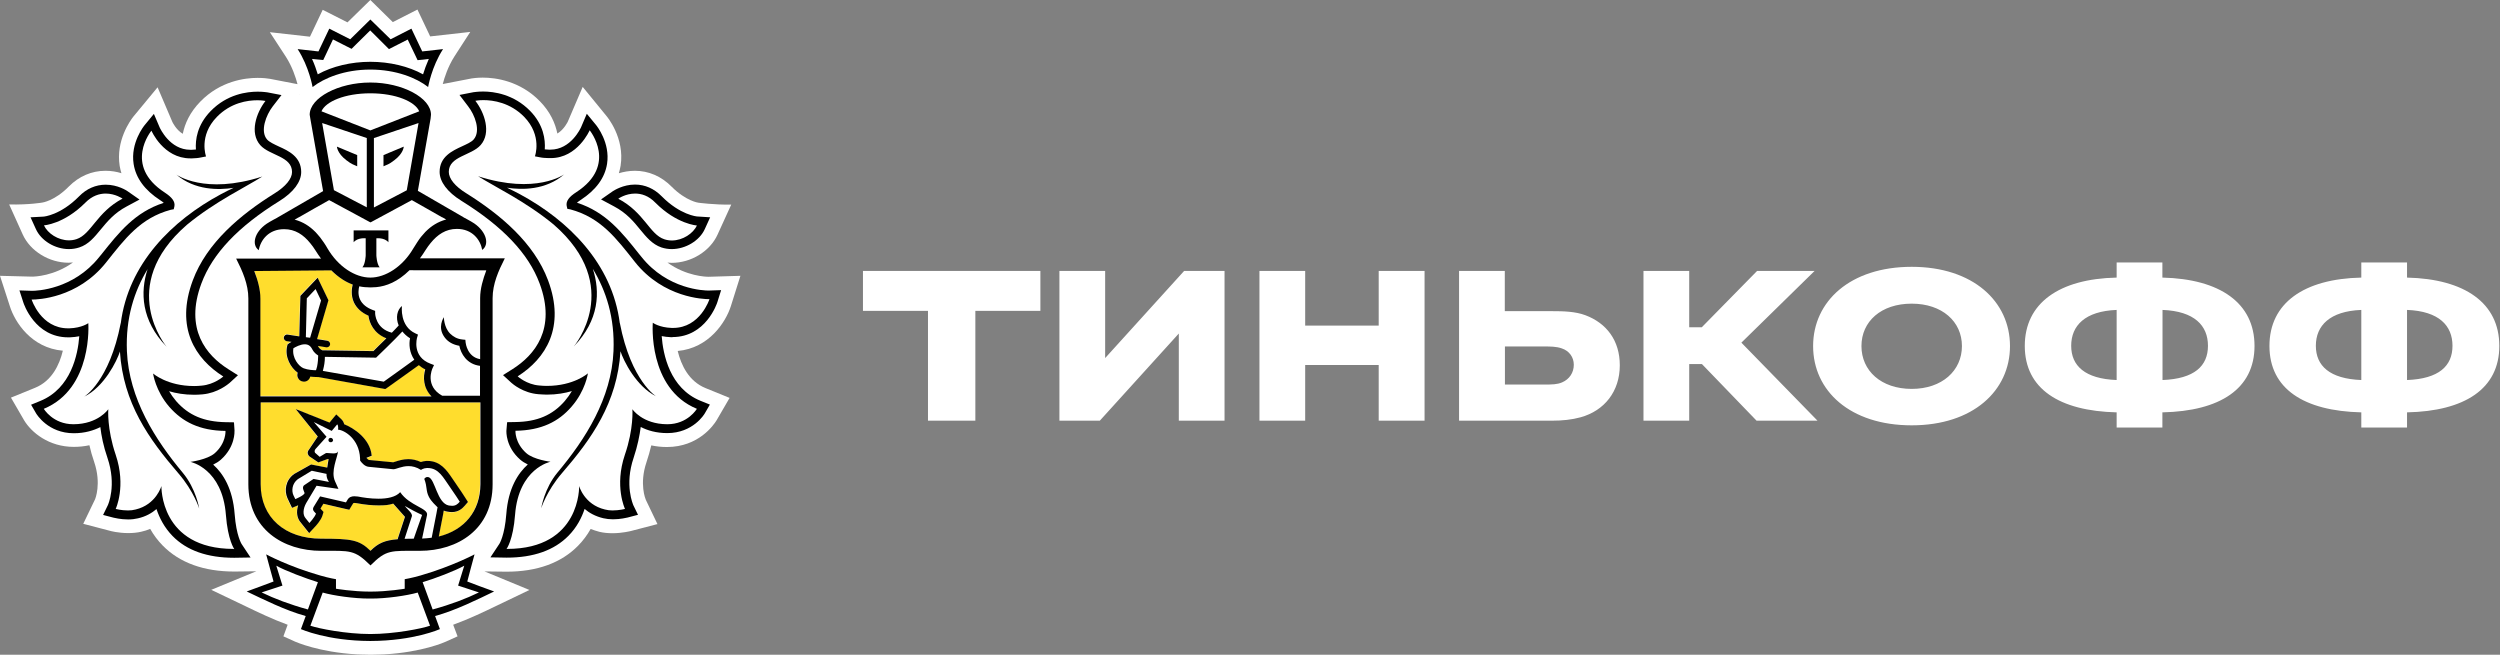
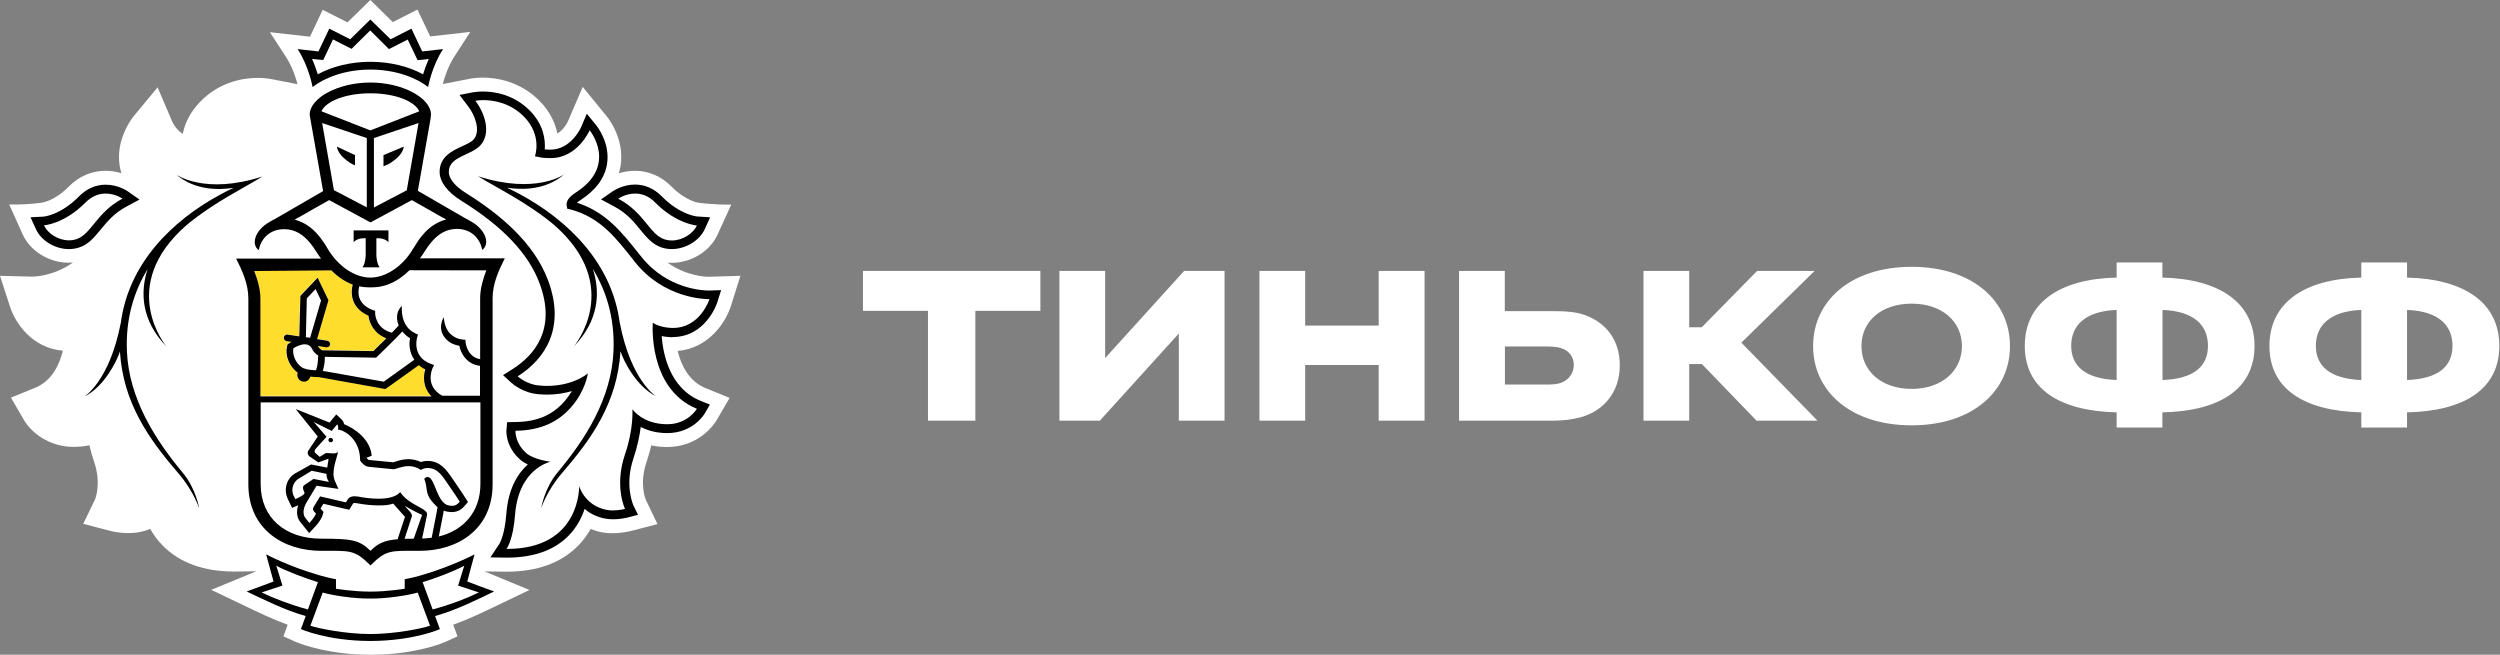
<svg xmlns="http://www.w3.org/2000/svg" width="252" height="66" viewBox="0 0 252 66" fill="none">
  <rect x="0" y="0" width="252" height="66" fill="#808080" stroke="none" />
  <path d="M73.668 30.869L74.634 27.802L71.432 27.899C71.156 27.899 69.197 27.844 67.278 26.469C67.416 26.483 67.568 26.496 67.706 26.496C69.666 26.496 71.57 25.328 72.329 23.65L73.709 20.625C71.984 20.652 70.397 20.433 70.397 20.433C70.383 20.433 69.141 20.267 67.692 18.81C66.657 17.765 65.374 17.215 63.994 17.215C63.386 17.215 62.848 17.325 62.379 17.462C62.448 17.215 62.517 16.968 62.558 16.706C63 13.874 61.151 11.715 61.151 11.715L58.736 8.759L57.245 12.238C57.245 12.251 56.859 13.062 56.182 13.461C55.975 12.444 55.479 11.289 54.416 10.203C52.401 8.14 49.945 7.824 48.661 7.824C48.068 7.824 47.64 7.893 47.543 7.906L44.631 8.47C44.797 7.824 45.156 6.71 45.804 5.692L47.405 3.217L43.362 3.671L42.078 0.963L39.594 2.228L37.331 0L35.026 2.255L32.528 0.99L31.245 3.699L27.201 3.245L28.816 5.72C29.464 6.724 29.823 7.851 29.989 8.484L27.215 7.947L27.118 7.934C26.98 7.906 26.552 7.851 25.959 7.851C24.676 7.851 22.219 8.168 20.204 10.23C19.128 11.33 18.631 12.471 18.424 13.489C17.748 13.09 17.375 12.293 17.375 12.293L15.885 8.8L13.442 11.756C13.138 12.141 11.662 14.176 12.062 16.72C12.103 16.968 12.172 17.229 12.241 17.462C11.772 17.311 11.234 17.215 10.627 17.215C9.246 17.215 7.963 17.765 6.928 18.81C5.493 20.267 4.251 20.419 4.264 20.419C4.264 20.419 2.953 20.652 0.925 20.611L2.291 23.636C3.05 25.314 4.954 26.483 6.914 26.483C7.066 26.483 7.204 26.469 7.356 26.455C5.451 27.83 3.478 27.885 3.243 27.885L0 27.802L0.994 30.869C1.49 32.45 3.147 35.076 6.335 35.351C5.989 36.795 5.217 38.404 3.533 39.091L1.104 40.081L2.429 42.364C3.174 43.601 4.927 45.045 7.439 45.045C7.977 45.045 8.501 44.99 9.012 44.88C9.136 45.444 9.302 46.008 9.495 46.571C10.24 48.771 9.591 50.297 9.591 50.311L8.391 52.8L11.068 53.501C11.096 53.515 11.91 53.735 12.931 53.735C13.387 53.735 13.828 53.694 14.242 53.597C14.56 53.529 14.85 53.432 15.139 53.309C15.484 53.928 15.912 54.491 16.395 54.986C18.107 56.733 20.549 57.612 23.627 57.612H23.64L25.835 57.585L21.294 59.455L24.745 61.105C26 61.71 27.491 62.425 28.995 62.975L28.567 64.144L29.754 64.68C29.865 64.721 32.142 65.739 35.951 65.959C35.951 65.959 36.875 66 37.372 66C37.883 66 38.78 65.959 38.78 65.959C42.561 65.739 44.825 64.735 44.935 64.68L46.122 64.144L45.68 62.975C47.24 62.411 48.785 61.669 49.986 61.091L53.367 59.469L48.84 57.599L51.049 57.626C54.14 57.626 56.569 56.746 58.28 55C58.763 54.505 59.191 53.941 59.536 53.322C59.826 53.432 60.13 53.529 60.433 53.611C60.847 53.708 61.289 53.749 61.744 53.749C62.738 53.749 63.566 53.529 63.58 53.529L66.271 52.828L65.098 50.38C65.07 50.311 64.421 48.785 65.167 46.585C65.36 46.021 65.512 45.458 65.65 44.894C66.16 45.004 66.685 45.059 67.223 45.059C70.411 45.059 71.943 42.845 72.233 42.364L73.544 40.109L71.115 39.119C69.431 38.431 68.658 36.809 68.313 35.379C71.474 35.09 73.157 32.464 73.668 30.869ZM30.196 9.543L30.168 9.556L30.196 9.515V9.543Z" fill="white" />
-   <path d="M37.331 9.405C34.75 9.405 32.832 10.244 32.404 11.22L37.331 13.145L42.258 11.22C41.83 10.244 39.911 9.405 37.331 9.405Z" fill="white" />
  <path d="M37.372 60.335H37.331H37.289C35.73 60.349 33.577 60.032 32.542 59.73L31.3 63.071C32.114 63.36 34.902 63.91 37.345 63.91C39.773 63.91 42.561 63.36 43.376 63.071L42.133 59.73C41.085 60.032 38.932 60.349 37.372 60.335Z" fill="white" />
-   <path d="M46.798 57.021C45.873 57.544 43.803 58.314 42.603 58.685L43.61 61.435C45.473 60.926 47.005 60.349 48.275 59.716L46.177 59.029L46.798 57.021Z" fill="white" />
  <path d="M27.863 57.021L28.485 59.029L26.387 59.716C27.657 60.349 29.202 60.94 31.052 61.435L32.059 58.685C30.858 58.314 28.788 57.53 27.863 57.021Z" fill="white" />
  <path d="M37.331 6.215C39.277 6.215 41.181 6.669 42.644 7.48C42.782 7.04 42.961 6.49 43.224 5.926L42.672 5.995L42.092 6.05L41.844 5.527L41.098 3.987L39.746 4.689L39.221 4.95L38.807 4.537L37.345 3.094L35.868 4.537L35.454 4.95L34.929 4.689L33.577 3.987L32.846 5.541L32.597 6.064L32.017 6.009L31.465 5.94C31.714 6.504 31.907 7.04 32.045 7.494C33.494 6.669 35.399 6.215 37.331 6.215Z" fill="white" />
  <path d="M66.961 24.104C67.209 24.186 67.471 24.227 67.72 24.227C68.81 24.227 69.873 23.526 70.245 22.715C70.245 22.715 68.23 22.591 66.064 20.419C65.374 19.718 64.642 19.497 64.021 19.497C63.055 19.497 62.324 20.006 62.324 20.006C64.932 21.395 65.47 23.609 66.961 24.104Z" fill="white" />
  <path d="M6.942 24.227C7.19 24.227 7.452 24.186 7.701 24.104C9.191 23.609 9.729 21.395 12.338 20.02C12.338 20.02 11.606 19.511 10.64 19.511C10.005 19.511 9.288 19.718 8.584 20.433C6.431 22.605 4.416 22.715 4.416 22.715C4.775 23.526 5.838 24.227 6.942 24.227Z" fill="white" />
  <path d="M67.665 33.096C67.706 33.096 67.747 33.096 67.803 33.096C70.535 33.096 71.474 30.195 71.474 30.195H71.418C70.922 30.195 66.837 30.085 63.966 26.455C62.075 24.076 60.516 21.973 57.452 21.148L57.148 21.093L57.08 20.79C56.997 20.323 57.314 19.896 58.046 19.415C62.282 16.665 59.412 13.172 59.412 13.172C59.412 13.172 58.197 15.977 55.492 15.977C55.423 15.977 55.354 15.977 55.285 15.977C54.982 15.964 54.678 15.95 54.388 15.881L53.892 15.785C53.892 15.785 54.664 13.709 52.801 11.797C51.394 10.354 49.696 10.12 48.703 10.12C48.206 10.12 47.888 10.189 47.888 10.189C48.827 11.399 49.503 13.406 48.413 14.644C47.474 15.703 45.197 15.758 45.197 17.352C45.197 18.026 45.832 18.81 46.964 19.511C50.386 21.642 53.795 24.475 55.203 28.284C56.969 33.028 54.982 36.163 52.139 37.964C52.139 37.964 53.036 38.775 54.319 38.885C54.582 38.913 54.844 38.926 55.078 38.926C57.811 38.926 59.219 37.661 59.219 37.661C59.219 37.661 58.984 39.407 57.562 41.03C56.252 42.529 54.526 43.409 51.918 43.45C51.918 43.45 51.835 44.66 52.995 45.691C53.74 46.351 55.451 46.571 55.451 46.571C55.451 46.571 52.236 47.218 51.877 51.92C51.684 54.464 51.021 55.344 51.021 55.344H51.076C58.529 55.344 58.335 49.005 58.335 49.005C58.335 49.005 58.86 50.875 60.93 51.37C61.178 51.439 61.454 51.466 61.703 51.466C62.379 51.466 62.959 51.315 62.959 51.315C62.959 51.315 61.868 49.046 62.945 45.856C63.842 43.216 63.69 41.264 63.69 41.264C63.69 41.264 64.698 42.763 67.182 42.776H67.209C69.279 42.776 70.19 41.222 70.19 41.222C65.222 39.174 65.705 32.587 65.705 32.587C65.705 32.587 66.409 33.041 67.665 33.096ZM66.174 39.985C64.159 38.995 62.876 36.383 62.558 35.434C62.227 40.631 59.66 44.234 56.666 47.712C55.106 49.514 54.568 51.26 54.568 51.26C54.568 51.26 54.871 49.28 56.21 47.657C59.012 44.33 61.661 40.191 61.855 35.406C61.992 32.065 61.123 29.356 59.771 27.129C60.53 29.453 60.419 32.299 57.852 34.953C57.852 34.953 62.972 28.875 55.81 22.66C52.939 20.295 49.807 18.824 48.192 17.793C54.016 19.676 56.873 17.6 56.873 17.6C55.009 19.195 52.594 19.168 51.104 18.948C51.504 19.14 51.932 19.346 52.387 19.594C57.3 22.234 61.717 26.579 62.476 32.615V32.574C63.621 38.459 66.174 39.985 66.174 39.985Z" fill="white" />
  <path d="M19.197 46.557C19.197 46.557 20.908 46.351 21.653 45.678C22.812 44.633 22.73 43.436 22.73 43.436C20.108 43.395 18.383 42.515 17.071 41.016C15.664 39.394 15.429 37.648 15.429 37.648C15.429 37.648 16.837 38.913 19.569 38.913C19.818 38.913 20.066 38.899 20.328 38.871C21.626 38.775 22.509 37.95 22.509 37.95C19.666 36.149 17.679 33 19.431 28.27C20.853 24.475 24.248 21.642 27.67 19.497C28.816 18.796 29.437 18.012 29.437 17.339C29.437 15.758 27.16 15.703 26.235 14.63C25.159 13.393 25.835 11.385 26.759 10.175C26.759 10.175 26.456 10.106 25.945 10.106C24.965 10.106 23.254 10.354 21.86 11.784C19.997 13.695 20.77 15.771 20.77 15.771L20.273 15.867C19.97 15.936 19.68 15.936 19.376 15.964C19.307 15.964 19.238 15.964 19.183 15.964C16.478 15.964 15.264 13.172 15.264 13.172C15.264 13.172 12.393 16.679 16.616 19.415C17.347 19.883 17.665 20.323 17.582 20.79L17.513 21.093L17.209 21.148C14.146 21.973 12.586 24.062 10.695 26.455C7.825 30.071 3.754 30.195 3.243 30.195H3.188C3.188 30.195 4.113 33.096 6.859 33.096C6.9 33.096 6.942 33.096 6.997 33.096C8.253 33.055 8.901 32.574 8.901 32.574C8.901 32.574 9.384 39.16 4.416 41.209C4.416 41.209 5.327 42.763 7.397 42.763H7.425C9.923 42.749 10.916 41.25 10.916 41.25C10.916 41.25 10.764 43.203 11.662 45.843C12.738 49.019 11.662 51.301 11.662 51.301C11.662 51.301 12.241 51.453 12.904 51.453C13.166 51.453 13.428 51.425 13.677 51.356C15.76 50.861 16.271 48.991 16.271 48.991C16.271 48.991 16.078 55.33 23.544 55.33H23.599C23.599 55.33 22.951 54.45 22.757 51.906C22.398 47.204 19.197 46.557 19.197 46.557ZM17.996 47.699C15.001 44.22 12.434 40.617 12.103 35.42C11.8 36.369 10.516 38.981 8.501 39.971C8.501 39.971 11.04 38.459 12.186 32.546V32.587C12.945 26.565 17.361 22.22 22.274 19.566C22.73 19.319 23.157 19.113 23.558 18.92C22.067 19.154 19.652 19.181 17.789 17.573C17.789 17.573 20.632 19.649 26.456 17.765C24.841 18.796 21.708 20.267 18.852 22.633C11.689 28.861 16.809 34.925 16.809 34.925C14.229 32.271 14.132 29.425 14.891 27.101C13.539 29.329 12.669 32.038 12.807 35.379C13 40.164 15.664 44.303 18.451 47.63C19.804 49.239 20.108 51.233 20.108 51.233C20.108 51.233 19.542 49.5 17.996 47.699Z" fill="white" />
  <path d="M31.811 23.402C31.935 23.526 32.059 23.677 32.169 23.815C32.197 23.843 32.224 23.884 32.252 23.911C32.362 24.049 32.473 24.2 32.569 24.351C32.597 24.379 32.611 24.42 32.639 24.448C32.763 24.64 32.887 24.832 32.997 25.025C34.074 26.867 35.799 27.968 37.317 27.968C38.849 27.968 40.56 26.867 41.65 25.025C41.775 24.819 41.885 24.626 42.009 24.434C42.023 24.406 42.051 24.379 42.064 24.351C42.175 24.2 42.285 24.035 42.396 23.884C42.423 23.856 42.437 23.829 42.465 23.801C42.589 23.65 42.713 23.512 42.837 23.375C42.865 23.348 42.879 23.334 42.892 23.32C43.444 22.77 44.093 22.344 44.949 22.11L44.562 21.89H44.535L43.017 21.024L41.457 20.144L37.303 22.385L37.289 22.371L37.276 22.385L33.122 20.144L31.604 21.038L30.085 21.904H30.072L29.685 22.124C30.541 22.358 31.189 22.77 31.741 23.334C31.769 23.361 31.783 23.375 31.811 23.402ZM35.647 23.224H37.4H39.153V24.42C38.738 23.925 37.938 24.021 37.938 24.021V25.74C37.938 25.74 37.966 26.593 38.269 26.95H37.4H36.53C36.834 26.579 36.862 25.74 36.862 25.74V24.021C36.862 24.021 36.061 23.925 35.647 24.42V23.224Z" fill="white" />
  <path d="M36.972 20.914V13.929L32.473 12.416L33.66 19.195L36.972 20.914ZM36.006 15.634V16.761L35.785 16.665C35.771 16.651 35.454 16.582 34.902 16.142C33.977 15.441 33.963 14.781 33.963 14.781L36.006 15.634Z" fill="white" />
  <path d="M41.002 19.181L42.189 12.402L37.69 13.915V20.9L41.002 19.181ZM38.656 15.634L40.698 14.781C40.698 14.781 40.684 15.428 39.76 16.142C39.208 16.582 38.877 16.651 38.877 16.665L38.656 16.761V15.634Z" fill="white" />
-   <path d="M30.61 37.111C31.052 37.263 31.576 37.304 31.852 37.304C31.866 37.276 31.88 37.235 31.893 37.18C31.921 37.097 31.935 37.029 31.962 36.932C32.031 36.547 32.059 36.108 32.073 35.819C31.893 35.709 31.631 35.502 31.479 35.2C31.314 34.856 31.079 34.691 30.72 34.691C30.265 34.691 29.782 34.953 29.575 35.09C29.409 36.066 30.127 36.932 30.61 37.111Z" fill="white" />
  <path d="M40.546 33.399C39.718 34.292 38.076 35.86 37.993 35.943L37.897 36.039L32.735 35.956C32.735 36.465 32.652 36.891 32.569 37.208C32.556 37.263 32.542 37.318 32.528 37.373L38.669 38.459C39.304 38.019 41.071 36.74 41.747 36.245C41.25 35.53 41.209 34.678 41.319 34.072C41.002 33.88 40.753 33.66 40.546 33.399Z" fill="white" />
  <path d="M41.25 27.253C40.063 28.421 38.918 28.848 37.897 28.957C37.717 28.971 37.524 28.985 37.331 28.985H37.317H37.303C37.11 28.985 36.917 28.971 36.737 28.957C36.558 28.944 36.379 28.916 36.185 28.875C36.116 29.136 36.033 29.686 36.268 30.209C36.489 30.676 36.917 31.034 37.565 31.267L37.786 31.35V31.584C37.786 31.652 37.841 33.138 39.47 33.55C39.732 33.275 39.98 33.028 40.16 32.821C39.829 32.038 39.994 31.24 40.491 30.855C40.464 30.938 40.257 32.89 41.844 33.619L42.106 33.742L42.023 34.017C41.995 34.1 41.471 35.984 43.389 36.685L43.721 36.809L43.569 37.139C43.541 37.208 42.782 38.926 44.548 39.903H48.385V36.891C47.019 36.726 46.439 35.64 46.301 34.87C45.666 34.76 45.169 34.485 44.838 34.045C44.038 33 44.728 32.038 44.742 31.983C44.742 31.996 44.742 33.014 45.377 33.646C45.694 33.949 46.067 34.182 46.632 34.237L46.908 34.265L46.936 34.554C46.936 34.609 47.102 35.998 48.399 36.218V30.058C48.399 29.109 48.675 28.146 49.02 27.266L41.25 27.253Z" fill="white" />
  <path d="M30.941 30.071L30.845 33.99L31.3 34.059L32.404 30.305L31.852 29.15L30.941 30.071Z" fill="white" />
  <path d="M43.072 48.056C43.099 48.056 43.141 48.056 43.182 48.07C43.872 48.263 44.038 50.71 45.239 50.93C45.349 50.958 45.459 50.958 45.556 50.958C45.901 50.958 46.108 50.806 46.329 50.545C46.329 50.545 45.722 49.61 45.28 48.977C44.673 48.153 44.217 47.149 43.099 47.149C43.072 47.149 43.044 47.149 43.017 47.149C42.644 47.163 42.423 47.341 42.423 47.341C41.968 47.066 41.554 46.956 41.167 46.956C40.464 46.956 39.925 47.273 39.649 47.273H39.636L37.138 47.025C36.751 46.984 36.434 46.599 36.323 46.447C36.296 46.406 36.282 46.379 36.282 46.379C36.282 46.31 36.282 46.241 36.282 46.186C36.199 44.165 34.612 43.299 34.06 43.285C34.06 43.285 34.129 42.9 33.977 42.749L33.425 43.409L31.617 42.515L32.901 44L31.811 45.21C31.672 45.347 31.686 45.54 31.741 45.609L32.211 46.021L32.804 45.664C32.832 45.636 32.887 45.636 32.956 45.636C33.122 45.636 33.37 45.678 33.591 45.678C33.839 45.678 34.046 45.623 34.074 45.403C34.005 46.145 33.301 47.451 33.756 48.483L34.101 49.252L31.893 48.936L30.858 50.669C30.541 51.246 30.486 51.865 30.803 52.209L31.189 52.69C31.189 52.69 31.728 52.126 31.852 51.741L31.672 51.549C31.521 51.384 31.535 51.246 31.617 51.068L32.266 50.009L34.874 50.614L35.012 50.38C35.192 50.091 35.44 49.995 35.716 49.995C35.827 49.995 35.951 50.009 36.075 50.023C36.558 50.119 37.358 50.242 38.145 50.242C39.014 50.242 39.884 50.091 40.339 49.583C41.278 50.971 43.196 51.191 43.044 51.892L42.547 54.271C42.879 54.258 43.196 54.23 43.5 54.189L43.983 51.714C44.038 51.439 44.079 51.081 44.079 51.081C43.9 50.903 43.444 50.504 43.196 50.023C42.865 49.376 43.044 49.046 42.727 48.208C42.754 48.249 42.851 48.056 43.072 48.056ZM33.329 44.591C33.204 44.591 33.108 44.481 33.108 44.358C33.122 44.234 33.218 44.138 33.342 44.151C33.467 44.151 33.563 44.261 33.563 44.385C33.549 44.495 33.439 44.591 33.329 44.591Z" fill="white" />
  <path d="M29.768 50.297C29.768 50.297 30.637 49.94 30.706 49.693L30.596 49.404C30.513 49.225 30.527 49.019 30.679 48.909L31.617 48.276L33.177 48.579C33.177 48.579 32.901 48.235 32.928 47.767L31.438 47.451L30.03 48.304C29.437 48.744 29.382 49.472 29.589 49.913L29.768 50.297Z" fill="white" />
  <path d="M40.781 54.312C41.057 54.299 41.361 54.299 41.706 54.299C41.706 54.299 42.506 51.975 42.547 51.906C42.092 51.714 41.167 51.219 40.809 50.999C41.043 51.356 41.623 51.755 41.512 52.057L40.781 54.312Z" fill="white" />
-   <path d="M48.399 40.562H26.249V48.812C26.249 52.181 28.719 54.299 32.349 54.299C35.385 54.299 36.185 54.409 37.317 55.523C38.09 54.752 38.738 54.464 40.063 54.354L40.091 54.23L40.795 52.099C40.753 52.057 39.608 50.765 39.608 50.765C39.153 50.916 38.78 50.944 38.131 50.944C37.469 50.944 36.737 50.875 35.937 50.724C35.854 50.71 35.785 50.696 35.702 50.696C35.606 50.696 35.592 50.71 35.564 50.751L35.426 50.971L35.178 51.384L34.695 51.274L32.569 50.779L32.28 51.26L32.321 51.315L32.583 51.604L32.473 51.975C32.321 52.456 31.811 53.02 31.659 53.171L31.134 53.735L30.651 53.13L30.292 52.676C29.906 52.25 29.823 51.604 30.03 50.93C30.03 50.93 30.016 50.944 30.003 50.944L29.395 51.191L29.119 50.614L28.926 50.201C28.595 49.472 28.719 48.414 29.602 47.781L31.314 46.819L32.942 47.135C32.984 46.984 33.039 46.434 33.094 46.282C33.066 46.282 33.039 46.269 32.997 46.269L32.059 46.612L31.148 45.994C31.148 45.994 30.789 45.65 31.12 45.32L32.004 44.014L29.809 41.236L33.218 42.625L33.439 42.35L33.894 41.8L34.419 42.295C34.571 42.432 34.653 42.611 34.695 42.79C35.633 43.148 37.317 44.22 37.469 45.966L36.944 46.172V46.186C37.069 46.324 37.165 46.379 37.193 46.392L39.622 46.626C39.677 46.612 39.76 46.585 39.843 46.557C40.146 46.461 40.602 46.31 41.14 46.31C41.581 46.31 42.009 46.406 42.409 46.599C42.561 46.544 42.741 46.502 42.961 46.489H43.072C44.369 46.489 45.018 47.451 45.542 48.221C45.625 48.359 45.722 48.483 45.804 48.606C46.26 49.239 46.853 50.174 46.881 50.215L47.143 50.627L46.812 51.013C46.563 51.301 46.177 51.645 45.528 51.645C45.39 51.645 45.252 51.631 45.087 51.604C44.949 51.576 44.825 51.535 44.7 51.494C44.687 51.617 44.659 51.769 44.631 51.906L44.203 54.106C46.757 53.487 48.385 51.576 48.385 48.84L48.399 40.562Z" fill="#FFDD2D" />
  <path d="M26.249 39.903H43.472C42.616 39.023 42.63 37.909 42.837 37.18C42.589 37.056 42.382 36.919 42.189 36.767C41.512 37.263 39.456 38.748 38.918 39.105L38.807 39.188L32.045 37.977H31.907C31.741 37.977 31.507 37.977 31.245 37.936C31.176 38.239 30.913 38.445 30.61 38.445C30.582 38.445 30.541 38.445 30.499 38.431C30.32 38.404 30.168 38.307 30.072 38.17C29.961 38.032 29.92 37.854 29.947 37.675L29.975 37.538C29.271 37.056 28.636 35.97 28.926 34.815L28.954 34.691L29.05 34.623C29.064 34.609 29.175 34.54 29.354 34.43L28.857 34.361C28.678 34.334 28.554 34.155 28.581 33.976C28.609 33.797 28.788 33.66 28.968 33.701L30.141 33.88L30.251 29.796L31.99 27.968L33.08 30.236L31.935 34.155L32.97 34.32C33.149 34.347 33.273 34.513 33.246 34.705C33.218 34.87 33.08 34.98 32.915 34.98C32.901 34.98 32.873 34.98 32.859 34.98L32.017 34.843C32.031 34.87 32.045 34.884 32.059 34.911C32.142 35.09 32.349 35.227 32.459 35.282L37.607 35.365C37.828 35.159 38.366 34.636 38.918 34.072C37.648 33.591 37.193 32.519 37.11 31.79C36.406 31.488 35.909 31.047 35.647 30.456C35.316 29.741 35.44 29.012 35.523 28.669C34.833 28.421 34.115 27.968 33.37 27.239H25.614C25.945 28.119 26.221 29.081 26.221 30.03V39.903H26.249Z" fill="#FFDD2D" />
  <path d="M33.342 44.138C33.218 44.124 33.108 44.22 33.108 44.344C33.094 44.468 33.191 44.578 33.329 44.578C33.453 44.591 33.563 44.495 33.577 44.371C33.563 44.261 33.48 44.138 33.342 44.138Z" fill="black" />
  <path d="M48.371 59.097L47.102 58.616L47.447 57.31L47.833 55.88C47.833 55.88 45.57 57.09 42.382 58.011C41.471 58.273 40.795 58.383 40.795 58.383V59.345C40.795 59.345 39.097 59.634 37.372 59.634H37.358H37.331H37.303H37.289C35.564 59.634 33.867 59.345 33.867 59.345V58.383C33.867 58.383 33.177 58.273 32.28 58.011C29.092 57.104 26.828 55.88 26.828 55.88L27.215 57.31L27.574 58.616L26.29 59.097L24.869 59.62C26.497 60.39 28.747 61.531 30.817 62.095L30.334 63.415C30.334 63.415 32.956 64.597 37.303 64.611H37.317H37.331H37.345H37.358C41.719 64.597 44.342 63.415 44.342 63.415L43.858 62.095C45.929 61.531 48.178 60.404 49.807 59.62L48.371 59.097ZM26.373 59.716L28.471 59.029L27.85 57.021C28.774 57.544 30.845 58.314 32.045 58.685L31.038 61.435C29.188 60.926 27.643 60.335 26.373 59.716ZM37.331 63.91C34.888 63.91 32.114 63.36 31.286 63.071L32.528 59.73C33.563 60.032 35.716 60.349 37.276 60.335H37.317H37.358C38.918 60.349 41.057 60.032 42.106 59.73L43.348 63.071C42.547 63.36 39.76 63.91 37.331 63.91ZM43.61 61.435L42.603 58.685C43.803 58.328 45.873 57.544 46.798 57.021L46.177 59.029L48.275 59.716C47.005 60.335 45.473 60.926 43.61 61.435Z" fill="black" />
  <path d="M37.331 7.013C39.925 7.013 42.009 7.865 43.155 8.773C43.155 8.773 43.5 6.737 44.659 4.95L42.561 5.184L41.471 2.888L39.373 3.96L37.331 1.966L35.302 3.96L33.191 2.888L32.1 5.184L30.003 4.95C31.162 6.737 31.507 8.773 31.507 8.773C32.666 7.865 34.736 7.013 37.331 7.013ZM32.004 5.995L32.583 6.05L32.832 5.527L33.563 3.974L34.916 4.661L35.44 4.923L35.854 4.51L37.317 3.066L38.794 4.537L39.208 4.95L39.746 4.675L41.098 3.987L41.844 5.541L42.092 6.064L42.672 6.009L43.224 5.94C42.975 6.504 42.782 7.04 42.644 7.494C41.181 6.683 39.277 6.229 37.331 6.229C35.399 6.229 33.494 6.683 32.031 7.494C31.893 7.054 31.714 6.504 31.452 5.94L32.004 5.995Z" fill="black" />
  <path d="M67.789 33.976C71.142 33.976 72.274 30.594 72.315 30.442L72.688 29.246L71.432 29.288C70.991 29.288 67.278 29.191 64.656 25.891L64.408 25.589C62.696 23.43 61.068 21.367 58.156 20.433C58.239 20.364 58.363 20.267 58.529 20.157C60.074 19.154 60.971 17.93 61.192 16.514C61.523 14.383 60.143 12.678 60.088 12.609L59.15 11.467L58.57 12.829C58.529 12.911 57.549 15.084 55.479 15.084H55.327C55.189 15.07 55.051 15.07 54.913 15.056C54.982 14.08 54.802 12.581 53.436 11.179C51.78 9.488 49.765 9.226 48.703 9.226C48.137 9.226 47.764 9.295 47.723 9.295L46.315 9.57L47.184 10.711C47.874 11.591 48.482 13.2 47.75 14.053C47.516 14.328 47.033 14.534 46.563 14.754C45.611 15.194 44.314 15.785 44.314 17.325C44.314 18.315 45.087 19.36 46.508 20.24C50.69 22.839 53.27 25.561 54.388 28.559C56.114 33.179 53.864 35.805 51.684 37.194L50.704 37.812L51.559 38.596C51.67 38.693 52.718 39.614 54.278 39.737C54.568 39.751 54.858 39.779 55.12 39.779C56.114 39.779 56.955 39.627 57.645 39.421C57.452 39.751 57.218 40.081 56.928 40.425C55.686 41.855 54.14 42.515 51.932 42.542L51.118 42.556L51.049 43.367C51.035 43.532 50.98 45.045 52.429 46.324C52.65 46.516 52.912 46.681 53.202 46.819C52.222 47.699 51.228 49.211 51.035 51.824C50.869 53.996 50.345 54.807 50.345 54.807L49.434 56.182L51.076 56.21C53.781 56.21 55.865 55.468 57.3 54.01C58.156 53.144 58.639 52.167 58.929 51.301C59.398 51.7 60.005 52.044 60.806 52.236C61.109 52.305 61.441 52.346 61.785 52.346C62.545 52.346 63.193 52.181 63.262 52.167L64.311 51.892L63.842 50.93C63.814 50.847 62.931 48.909 63.869 46.145C64.27 44.949 64.477 43.876 64.587 43.038C65.249 43.381 66.133 43.656 67.264 43.656C69.859 43.656 71.004 41.745 71.046 41.663L71.556 40.782L70.604 40.398C67.513 39.133 66.837 35.722 66.699 33.88C66.975 33.935 67.292 33.976 67.651 33.99H67.789V33.976ZM70.245 41.209C70.245 41.209 69.335 42.763 67.264 42.763H67.237C64.753 42.749 63.745 41.25 63.745 41.25C63.745 41.25 63.897 43.203 62.986 45.843C61.91 49.019 63 51.301 63 51.301C63 51.301 62.42 51.453 61.744 51.453C61.482 51.453 61.22 51.425 60.971 51.356C58.887 50.861 58.377 48.991 58.377 48.991C58.377 48.991 58.57 55.33 51.118 55.33H51.062C51.062 55.33 51.725 54.45 51.918 51.892C52.277 47.19 55.492 46.544 55.492 46.544C55.492 46.544 53.781 46.337 53.036 45.664C51.877 44.619 51.959 43.422 51.959 43.422C54.582 43.381 56.307 42.501 57.604 41.002C59.025 39.38 59.26 37.634 59.26 37.634C59.26 37.634 57.852 38.899 55.12 38.899C54.885 38.899 54.623 38.885 54.361 38.858C53.077 38.761 52.18 37.936 52.18 37.936C55.023 36.135 57.011 32.986 55.244 28.256C53.823 24.461 50.428 21.629 47.005 19.484C45.86 18.782 45.239 17.999 45.239 17.325C45.239 15.744 47.516 15.689 48.454 14.616C49.531 13.379 48.854 11.371 47.916 10.161C47.916 10.161 48.233 10.092 48.73 10.092C49.71 10.092 51.421 10.34 52.829 11.77C54.692 13.681 53.919 15.758 53.919 15.758L54.416 15.854C54.72 15.922 55.009 15.922 55.313 15.936C55.382 15.936 55.451 15.936 55.52 15.936C58.225 15.936 59.439 13.131 59.439 13.131C59.439 13.131 62.31 16.637 58.087 19.374C57.355 19.841 57.038 20.281 57.121 20.749L57.19 21.051L57.493 21.106C60.557 21.931 62.117 24.021 64.007 26.414C66.892 30.044 70.963 30.154 71.46 30.154H71.515C71.515 30.154 70.59 33.055 67.844 33.055C67.803 33.055 67.761 33.055 67.706 33.055C66.45 33.014 65.802 32.532 65.802 32.532C65.802 32.532 65.263 39.16 70.245 41.209Z" fill="black" />
  <path d="M61.896 20.804C63.152 21.464 63.883 22.344 64.518 23.128C65.153 23.898 65.746 24.626 66.671 24.942C67.002 25.052 67.361 25.108 67.706 25.108C69.114 25.108 70.521 24.255 71.046 23.086L71.584 21.904L70.287 21.821C70.232 21.821 68.562 21.67 66.699 19.786C65.94 19.016 65.015 18.604 64.007 18.604C62.793 18.604 61.882 19.209 61.786 19.264L60.585 20.102L61.896 20.804ZM64.021 19.511C64.642 19.511 65.374 19.718 66.064 20.433C68.231 22.605 70.245 22.729 70.245 22.729C69.886 23.526 68.824 24.241 67.72 24.241C67.471 24.241 67.209 24.2 66.961 24.117C65.47 23.622 64.946 21.409 62.324 20.034C62.324 20.02 63.055 19.511 64.021 19.511Z" fill="black" />
  <path d="M62.476 32.546V32.587C61.717 26.565 57.3 22.22 52.387 19.566C51.932 19.319 51.518 19.126 51.104 18.92C52.594 19.154 55.009 19.181 56.873 17.573C56.873 17.573 54.03 19.649 48.192 17.765C49.807 18.796 52.939 20.267 55.81 22.633C62.972 28.861 57.839 34.925 57.839 34.925C60.406 32.271 60.516 29.425 59.757 27.101C61.109 29.329 61.979 32.038 61.841 35.379C61.648 40.164 58.984 44.303 56.196 47.63C54.858 49.239 54.554 51.233 54.554 51.233C54.554 51.233 55.092 49.486 56.652 47.685C59.646 44.22 62.213 40.604 62.545 35.406C62.848 36.355 64.132 38.968 66.16 39.958C66.174 39.985 63.621 38.459 62.476 32.546Z" fill="black" />
-   <path d="M24.344 54.821C24.344 54.807 23.82 54.01 23.654 51.837C23.461 49.225 22.468 47.712 21.488 46.833C21.777 46.695 22.04 46.53 22.261 46.337C23.709 45.045 23.64 43.546 23.64 43.381L23.585 42.57L22.757 42.556C20.549 42.515 19.017 41.869 17.761 40.439C17.472 40.095 17.237 39.765 17.044 39.435C17.734 39.641 18.576 39.792 19.569 39.792C19.831 39.792 20.108 39.779 20.411 39.751C21.957 39.614 23.006 38.706 23.13 38.61L23.985 37.826L23.006 37.208C20.811 35.819 18.576 33.193 20.301 28.573C21.419 25.575 23.985 22.852 28.181 20.254C29.589 19.374 30.361 18.329 30.361 17.339C30.361 15.799 29.064 15.194 28.112 14.768C27.643 14.547 27.16 14.328 26.925 14.066C26.194 13.227 26.815 11.605 27.491 10.725L28.374 9.584L26.953 9.309C26.911 9.309 26.539 9.24 25.973 9.24C24.91 9.24 22.895 9.487 21.239 11.193C19.859 12.609 19.68 14.107 19.749 15.07C19.611 15.084 19.486 15.084 19.335 15.098H19.183C17.113 15.098 16.133 12.925 16.092 12.842L15.512 11.481L14.573 12.623C14.518 12.691 13.138 14.396 13.469 16.527C13.69 17.944 14.587 19.168 16.133 20.171C16.299 20.281 16.423 20.364 16.506 20.446C13.594 21.381 11.979 23.444 10.254 25.602L10.005 25.905C7.383 29.205 3.671 29.315 3.229 29.315L1.96 29.274L2.346 30.47C2.388 30.608 3.505 34.004 6.873 34.004H7.038C7.397 33.99 7.715 33.949 7.991 33.894C7.853 35.736 7.163 39.146 4.071 40.411L3.133 40.796L3.643 41.676C3.699 41.759 4.844 43.67 7.439 43.67C8.57 43.67 9.453 43.381 10.116 43.051C10.213 43.89 10.419 44.962 10.834 46.159C11.772 48.922 10.902 50.875 10.861 50.944L10.392 51.906L11.441 52.181C11.51 52.195 12.158 52.36 12.917 52.36C13.276 52.36 13.607 52.319 13.897 52.25C14.698 52.071 15.305 51.714 15.774 51.315C16.064 52.181 16.547 53.157 17.389 54.024C18.824 55.495 20.908 56.224 23.613 56.224L25.255 56.196L24.344 54.821ZM23.544 55.33C16.092 55.33 16.271 48.991 16.271 48.991C16.271 48.991 15.746 50.861 13.676 51.356C13.428 51.425 13.166 51.453 12.904 51.453C12.227 51.453 11.662 51.301 11.662 51.301C11.662 51.301 12.738 49.032 11.662 45.843C10.764 43.203 10.916 41.25 10.916 41.25C10.916 41.25 9.909 42.749 7.425 42.763H7.397C5.327 42.763 4.416 41.209 4.416 41.209C9.384 39.16 8.901 32.574 8.901 32.574C8.901 32.574 8.253 33.055 6.997 33.096C6.956 33.096 6.914 33.096 6.859 33.096C4.113 33.096 3.188 30.195 3.188 30.195H3.243C3.754 30.195 7.811 30.085 10.695 26.455C12.586 24.076 14.146 21.973 17.209 21.148L17.513 21.093L17.582 20.79C17.665 20.323 17.347 19.896 16.616 19.415C12.379 16.665 15.264 13.172 15.264 13.172C15.264 13.172 16.464 15.964 19.183 15.964C19.252 15.964 19.307 15.964 19.376 15.964C19.68 15.95 19.983 15.936 20.273 15.867L20.77 15.771C20.77 15.771 19.997 13.695 21.86 11.784C23.268 10.34 24.965 10.106 25.945 10.106C26.442 10.106 26.759 10.175 26.759 10.175C25.821 11.385 25.145 13.393 26.235 14.63C27.174 15.689 29.437 15.744 29.437 17.339C29.437 18.012 28.802 18.796 27.67 19.497C24.248 21.629 20.839 24.475 19.431 28.27C17.665 33.014 19.652 36.149 22.509 37.95C22.509 37.95 21.612 38.761 20.328 38.871C20.066 38.899 19.818 38.913 19.569 38.913C16.851 38.913 15.429 37.648 15.429 37.648C15.429 37.648 15.664 39.394 17.071 41.016C18.383 42.515 20.108 43.409 22.73 43.436C22.73 43.436 22.812 44.646 21.653 45.678C20.908 46.337 19.197 46.557 19.197 46.557C19.197 46.557 22.412 47.204 22.771 51.906C22.964 54.45 23.613 55.344 23.613 55.344H23.544V55.33Z" fill="black" />
  <path d="M6.942 25.108C7.301 25.108 7.659 25.052 7.991 24.942C8.929 24.64 9.522 23.898 10.157 23.128C10.806 22.344 11.524 21.464 12.779 20.804L14.063 20.116L12.862 19.277C12.766 19.209 11.869 18.617 10.654 18.617C9.66 18.617 8.722 19.016 7.963 19.8C6.1 21.684 4.43 21.835 4.375 21.835L3.078 21.904L3.616 23.086C4.14 24.255 5.534 25.108 6.942 25.108ZM8.598 20.433C9.288 19.731 10.019 19.511 10.654 19.511C11.62 19.511 12.352 20.02 12.352 20.02C9.743 21.395 9.205 23.609 7.715 24.104C7.466 24.186 7.218 24.227 6.956 24.227C5.851 24.227 4.803 23.526 4.43 22.715C4.416 22.715 6.431 22.605 8.598 20.433Z" fill="black" />
  <path d="M12.793 35.406C12.655 32.065 13.525 29.356 14.877 27.129C14.118 29.453 14.229 32.299 16.795 34.953C16.795 34.953 11.675 28.875 18.838 22.66C21.708 20.295 24.841 18.824 26.442 17.793C20.618 19.676 17.775 17.6 17.775 17.6C19.638 19.195 22.04 19.168 23.544 18.934C23.144 19.126 22.716 19.332 22.261 19.58C17.347 22.22 12.931 26.579 12.172 32.601V32.56C11.027 38.472 8.487 39.985 8.487 39.985C10.502 38.995 11.786 36.383 12.089 35.434C12.421 40.631 14.988 44.234 17.982 47.712C19.542 49.514 20.08 51.26 20.08 51.26C20.08 51.26 19.776 49.28 18.424 47.657C15.65 44.33 13 40.191 12.793 35.406Z" fill="black" />
  <path d="M35.647 23.224V24.42C36.061 23.925 36.862 24.021 36.862 24.021V25.74C36.862 25.74 36.834 26.593 36.53 26.95H37.4H38.269C37.966 26.579 37.938 25.74 37.938 25.74V24.021C37.938 24.021 38.738 23.925 39.153 24.42V23.224H37.4H35.647Z" fill="black" />
-   <path d="M34.902 16.142C35.454 16.582 35.785 16.651 35.785 16.665L36.006 16.761V15.634L33.963 14.781C33.963 14.781 33.977 15.428 34.902 16.142Z" fill="black" />
+   <path d="M34.902 16.142C35.454 16.582 35.785 16.651 35.785 16.665V15.634L33.963 14.781C33.963 14.781 33.977 15.428 34.902 16.142Z" fill="black" />
  <path d="M39.76 16.142C40.684 15.441 40.698 14.781 40.698 14.781L38.656 15.634V16.761L38.877 16.665C38.89 16.651 39.208 16.582 39.76 16.142Z" fill="black" />
  <path d="M43.444 11.564C43.444 9.859 40.546 8.319 37.345 8.319H37.331H37.317C34.115 8.319 31.217 9.859 31.217 11.564L31.286 11.99L32.569 19.264L31.286 20.006L27.96 21.931H27.974C27.974 21.931 27.229 22.316 26.884 22.55C25.614 23.416 25.352 24.695 26.083 25.218C26.263 24.186 27.091 23.1 28.636 23.1C29.754 23.1 30.596 23.664 31.286 24.53C31.465 24.75 31.631 24.97 31.783 25.218C31.976 25.534 32.169 25.809 32.362 26.07H23.806C24.441 27.321 25.034 28.655 25.034 30.085V48.812C25.034 53.35 28.567 55.523 32.376 55.523C35.33 55.523 35.716 55.385 37.345 56.994C38.959 55.385 39.359 55.523 42.313 55.523C46.136 55.523 49.655 53.35 49.655 48.812V30.058C49.655 28.614 50.248 27.294 50.883 26.043H42.327C42.52 25.781 42.713 25.506 42.906 25.19C43.072 24.942 43.224 24.709 43.403 24.503C44.093 23.65 44.935 23.073 46.053 23.073C47.599 23.073 48.426 24.159 48.606 25.19C49.337 24.668 49.075 23.402 47.806 22.523C47.46 22.289 46.715 21.904 46.715 21.904H46.729L43.403 19.979L42.12 19.236L43.403 11.963L43.444 11.564ZM32.473 12.402L36.972 13.915V20.9L33.66 19.168L32.473 12.402ZM33.398 27.253C34.129 27.981 34.86 28.435 35.55 28.683C35.468 29.04 35.343 29.755 35.675 30.484C35.951 31.061 36.434 31.515 37.138 31.817C37.22 32.532 37.676 33.619 38.945 34.1C38.393 34.65 37.841 35.172 37.634 35.392L32.487 35.31C32.376 35.255 32.169 35.117 32.087 34.939C32.073 34.911 32.059 34.898 32.045 34.87L32.887 35.008C32.901 35.008 32.928 35.008 32.942 35.008C33.108 35.008 33.246 34.898 33.273 34.733C33.301 34.554 33.177 34.375 32.997 34.347L31.962 34.182L33.108 30.264L32.017 27.995L30.279 29.824L30.168 33.907L28.995 33.729C28.816 33.688 28.636 33.825 28.609 34.004C28.581 34.182 28.705 34.347 28.885 34.389L29.382 34.458C29.202 34.554 29.092 34.636 29.078 34.65L28.981 34.719L28.954 34.843C28.664 35.984 29.313 37.07 30.003 37.565L29.975 37.703C29.947 37.881 29.989 38.046 30.099 38.197C30.196 38.349 30.361 38.431 30.527 38.459C30.568 38.459 30.596 38.472 30.637 38.472C30.941 38.472 31.203 38.266 31.272 37.964C31.535 37.991 31.769 38.005 31.935 38.005H32.073L38.835 39.215L38.945 39.146C39.484 38.775 41.54 37.29 42.216 36.809C42.396 36.96 42.603 37.111 42.865 37.235C42.644 37.964 42.63 39.078 43.5 39.958H26.249V30.113C26.249 29.164 25.973 28.201 25.628 27.321L33.398 27.253ZM41.761 36.259C41.071 36.754 39.318 38.032 38.683 38.472L32.542 37.386C32.556 37.331 32.569 37.276 32.583 37.221C32.666 36.905 32.749 36.479 32.749 35.97L37.91 36.053L38.007 35.956C38.09 35.874 39.718 34.32 40.56 33.413C40.753 33.66 41.002 33.894 41.333 34.1C41.209 34.691 41.264 35.544 41.761 36.259ZM31.479 35.214C31.631 35.516 31.893 35.722 32.073 35.833C32.073 36.108 32.045 36.547 31.962 36.946C31.948 37.029 31.921 37.111 31.893 37.194C31.88 37.249 31.866 37.29 31.852 37.318C31.576 37.318 31.052 37.29 30.61 37.125C30.127 36.946 29.409 36.066 29.575 35.104C29.782 34.98 30.265 34.705 30.72 34.705C31.065 34.705 31.3 34.856 31.479 35.214ZM30.831 33.99L30.927 30.071L31.811 29.136L32.362 30.291L31.259 34.045L30.831 33.99ZM41.706 54.299C41.374 54.299 41.057 54.299 40.781 54.312L41.512 52.057C41.623 51.741 41.043 51.343 40.809 50.999C41.167 51.219 42.106 51.714 42.547 51.906C42.506 51.989 41.706 54.299 41.706 54.299ZM43.996 51.741L43.514 54.203C43.21 54.244 42.879 54.271 42.547 54.285L43.044 51.92C43.196 51.219 41.278 50.999 40.339 49.61C39.884 50.119 39.014 50.27 38.145 50.27C37.345 50.27 36.558 50.146 36.075 50.05C35.951 50.036 35.84 50.023 35.716 50.023C35.44 50.023 35.178 50.105 35.012 50.407L34.874 50.641L32.266 50.036L31.617 51.095C31.521 51.26 31.521 51.411 31.672 51.576L31.852 51.769C31.728 52.14 31.189 52.718 31.189 52.718L30.803 52.236C30.499 51.892 30.541 51.274 30.872 50.696L31.907 48.964L34.115 49.28L33.77 48.51C33.315 47.492 34.005 46.186 34.088 45.43C34.06 45.65 33.853 45.705 33.605 45.705C33.384 45.705 33.135 45.664 32.97 45.664C32.901 45.664 32.846 45.664 32.818 45.691L32.224 46.049L31.755 45.636C31.7 45.554 31.686 45.375 31.824 45.237L32.915 44.028L31.631 42.542L33.439 43.436L33.991 42.776C34.143 42.928 34.074 43.312 34.074 43.312C34.64 43.326 36.213 44.193 36.296 46.214C36.296 46.269 36.296 46.337 36.296 46.406C36.296 46.406 36.309 46.434 36.337 46.475C36.447 46.626 36.751 47.011 37.151 47.053L39.649 47.3H39.663C39.939 47.3 40.477 46.984 41.181 46.984C41.568 46.984 41.982 47.08 42.437 47.369C42.437 47.369 42.658 47.19 43.03 47.176C43.058 47.176 43.086 47.176 43.113 47.176C44.231 47.176 44.7 48.18 45.294 49.005C45.749 49.638 46.343 50.572 46.343 50.572C46.122 50.834 45.915 50.985 45.57 50.985C45.473 50.985 45.363 50.971 45.252 50.958C44.052 50.737 43.872 48.29 43.196 48.097C43.155 48.084 43.127 48.084 43.086 48.084C42.865 48.084 42.768 48.276 42.768 48.276C43.086 49.101 42.906 49.445 43.237 50.091C43.486 50.572 43.941 50.958 44.121 51.15C44.093 51.109 44.052 51.48 43.996 51.741ZM30.596 49.417L30.706 49.706C30.637 49.954 29.768 50.311 29.768 50.311L29.575 49.913C29.382 49.486 29.423 48.758 30.016 48.304L31.424 47.451L32.915 47.767C32.887 48.235 33.163 48.579 33.163 48.579L31.604 48.276L30.665 48.909C30.513 49.019 30.513 49.225 30.596 49.417ZM44.231 54.079L44.659 51.879C44.687 51.755 44.714 51.604 44.728 51.466C44.852 51.521 44.976 51.562 45.114 51.576C45.28 51.604 45.418 51.617 45.556 51.617C46.205 51.617 46.591 51.274 46.839 50.985L47.171 50.6L46.908 50.188C46.881 50.146 46.287 49.211 45.832 48.579C45.749 48.455 45.653 48.331 45.57 48.194C45.045 47.424 44.397 46.461 43.099 46.461H42.975C42.754 46.475 42.575 46.516 42.423 46.571C42.009 46.379 41.595 46.282 41.154 46.282C40.615 46.282 40.16 46.434 39.856 46.53C39.773 46.557 39.691 46.585 39.636 46.599L37.193 46.365C37.165 46.365 37.055 46.296 36.944 46.159V46.145L37.469 45.939C37.317 44.206 35.633 43.134 34.695 42.763C34.653 42.584 34.571 42.419 34.419 42.267L33.894 41.773L33.439 42.322L33.218 42.597L29.809 41.236L32.031 44L31.148 45.32C30.831 45.664 31.176 45.994 31.176 45.994L32.087 46.612L33.025 46.269C33.053 46.269 33.08 46.282 33.122 46.282C33.08 46.42 33.025 46.97 32.984 47.135L31.355 46.819L29.644 47.781C28.761 48.414 28.65 49.472 28.968 50.201L29.161 50.614L29.437 51.191L30.03 50.944C30.044 50.944 30.044 50.944 30.058 50.93C29.837 51.604 29.934 52.25 30.32 52.676L30.679 53.13L31.162 53.735L31.686 53.171C31.838 53.02 32.349 52.456 32.501 51.975L32.611 51.604L32.349 51.315L32.307 51.26L32.597 50.779L34.722 51.274L35.206 51.384L35.454 50.971L35.592 50.751C35.62 50.71 35.62 50.696 35.73 50.696C35.799 50.696 35.882 50.71 35.965 50.724C36.765 50.875 37.51 50.944 38.159 50.944C38.794 50.944 39.18 50.916 39.636 50.765C39.636 50.765 40.781 52.044 40.822 52.099L40.118 54.23L40.091 54.354C38.766 54.464 38.117 54.752 37.345 55.523C36.213 54.409 35.413 54.299 32.376 54.299C28.733 54.299 26.276 52.181 26.276 48.812V40.562H48.426V48.812C48.413 51.549 46.784 53.446 44.231 54.079ZM49.02 27.253C48.689 28.133 48.399 29.095 48.399 30.044V36.204C47.102 35.984 46.95 34.609 46.936 34.54L46.908 34.251L46.632 34.224C46.067 34.169 45.694 33.935 45.377 33.633C44.742 33 44.742 31.983 44.742 31.969C44.728 32.024 44.038 32.986 44.838 34.031C45.169 34.471 45.666 34.746 46.301 34.856C46.453 35.626 47.033 36.712 48.385 36.877V39.889H44.576C42.81 38.913 43.555 37.208 43.596 37.125L43.748 36.795L43.417 36.671C41.499 35.97 42.023 34.072 42.051 34.004L42.133 33.729L41.871 33.605C40.284 32.876 40.505 30.924 40.519 30.841C40.036 31.226 39.856 32.024 40.188 32.807C40.008 33.014 39.76 33.261 39.498 33.536C37.855 33.124 37.814 31.639 37.814 31.57V31.336L37.593 31.254C36.958 31.02 36.517 30.663 36.296 30.195C36.047 29.672 36.144 29.122 36.213 28.861C36.406 28.902 36.586 28.93 36.765 28.944C36.944 28.957 37.138 28.971 37.331 28.971H37.345H37.358C37.552 28.971 37.731 28.957 37.924 28.944C38.945 28.848 40.091 28.407 41.278 27.239L49.02 27.253ZM43.044 21.038L44.562 21.904H44.59L44.976 22.124C44.121 22.358 43.472 22.784 42.92 23.334C42.906 23.348 42.879 23.375 42.865 23.389C42.741 23.526 42.616 23.664 42.492 23.815C42.465 23.843 42.451 23.87 42.423 23.898C42.299 24.049 42.202 24.2 42.092 24.365C42.078 24.392 42.051 24.42 42.037 24.448C41.913 24.626 41.788 24.832 41.664 25.039C40.588 26.881 38.863 27.981 37.331 27.981C35.799 27.981 34.088 26.881 33.011 25.039C32.901 24.846 32.777 24.64 32.652 24.461C32.625 24.42 32.611 24.392 32.583 24.365C32.473 24.214 32.376 24.062 32.266 23.925C32.238 23.884 32.211 23.856 32.183 23.829C32.059 23.691 31.948 23.54 31.824 23.416C31.797 23.402 31.783 23.375 31.755 23.348C31.203 22.797 30.555 22.371 29.699 22.137L30.085 21.918H30.099L31.617 21.051L33.177 20.171L37.331 22.413L37.345 22.399L37.358 22.413L41.512 20.171L43.044 21.038ZM41.002 19.181L37.69 20.914V13.915L42.189 12.402L41.002 19.181ZM37.331 13.145L32.404 11.22C32.818 10.244 34.75 9.405 37.331 9.405C39.911 9.405 41.844 10.244 42.258 11.22L37.331 13.145Z" fill="black" />
  <path d="M98.316 42.405V31.336H104.871V27.308H86.986V31.336H93.541V42.405H98.316ZM111.399 36.094V27.308H106.789V42.405H110.861L118.824 33.619V42.405H123.433V27.308H119.362L111.399 36.094ZM138.973 36.795V42.405H143.596V27.308H138.973V32.821H131.562V27.308H126.952V42.405H131.562V36.795H138.973ZM156.43 42.405C157.479 42.405 158.432 42.309 159.329 42.061C161.716 41.401 163.276 39.462 163.276 36.822C163.276 34.32 161.937 32.574 159.812 31.776C158.79 31.391 157.576 31.364 156.43 31.364H151.683V27.308H147.074V42.405H156.43ZM155.644 34.925C156.279 34.925 156.886 34.925 157.424 35.117C158.183 35.365 158.639 36.011 158.639 36.767C158.639 37.565 158.197 38.225 157.465 38.541C156.955 38.761 156.444 38.761 155.644 38.761H151.697V34.925H155.644ZM171.556 36.699L177.062 42.405H183.204L175.531 34.54L182.914 27.308H177.118L171.542 32.986H170.273V27.308H165.663V42.405H170.273V36.699H171.556ZM192.699 26.895C186.488 26.895 182.762 30.387 182.762 34.884C182.762 39.394 186.488 42.873 192.699 42.873C198.881 42.873 202.607 39.38 202.607 34.884C202.607 30.387 198.881 26.895 192.699 26.895ZM192.699 39.201C189.607 39.201 187.634 37.359 187.634 34.884C187.634 32.409 189.607 30.608 192.699 30.608C195.762 30.608 197.763 32.409 197.763 34.884C197.763 37.359 195.762 39.201 192.699 39.201ZM217.981 26.455H213.358V27.981C207.562 28.105 204.098 30.552 204.098 34.87C204.098 39.188 207.576 41.429 213.358 41.566V43.093H217.968V41.566C223.791 41.443 227.255 39.188 227.255 34.87C227.255 30.552 223.791 28.119 217.968 27.981V26.455H217.981ZM213.358 38.307C210.17 38.184 208.776 36.877 208.776 34.856C208.776 32.821 210.17 31.364 213.358 31.24V38.307ZM217.981 31.24C221.197 31.364 222.563 32.821 222.563 34.856C222.563 36.891 221.197 38.184 217.981 38.307V31.24ZM242.629 26.455H238.02V27.981C232.224 28.105 228.76 30.552 228.76 34.87C228.76 39.188 232.224 41.429 238.02 41.566V43.093H242.629V41.566C248.453 41.443 251.931 39.188 251.931 34.87C251.931 30.552 248.467 28.119 242.629 27.981V26.455ZM238.02 38.307C234.832 38.184 233.438 36.877 233.438 34.856C233.438 32.821 234.846 31.364 238.02 31.24V38.307ZM242.629 31.24C245.845 31.364 247.211 32.821 247.211 34.856C247.211 36.891 245.845 38.184 242.629 38.307V31.24Z" fill="white" />
</svg>